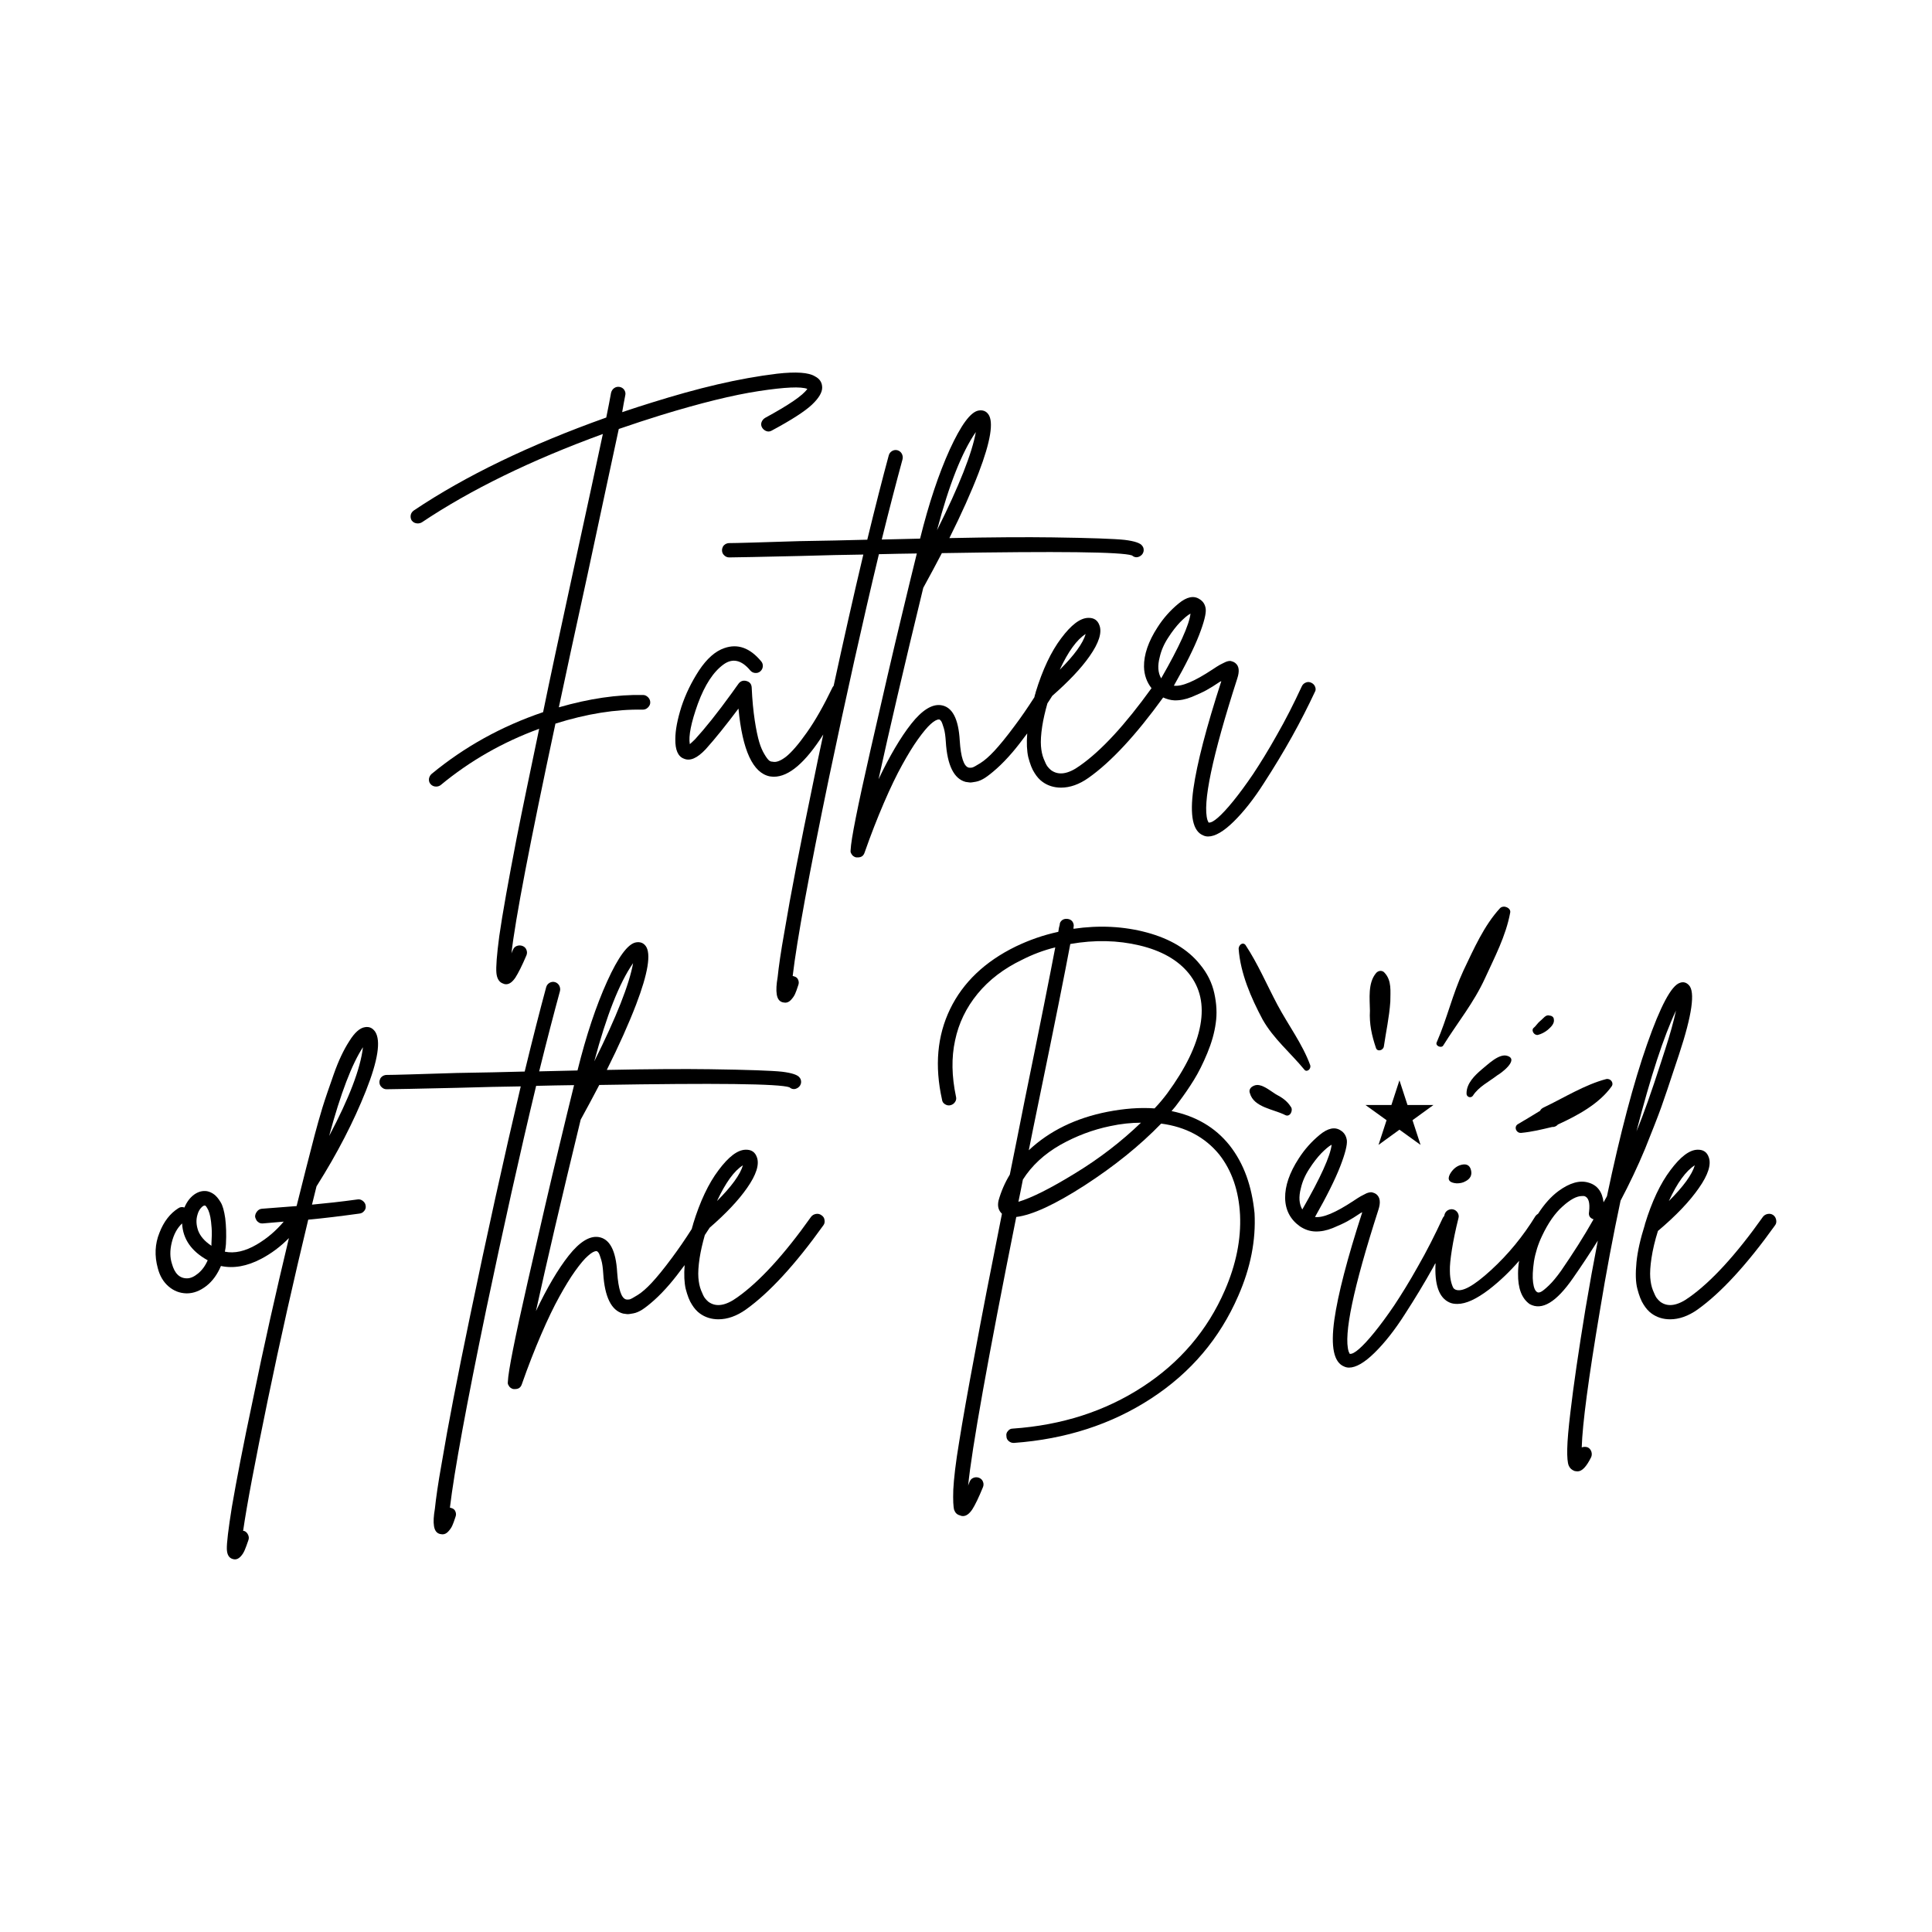
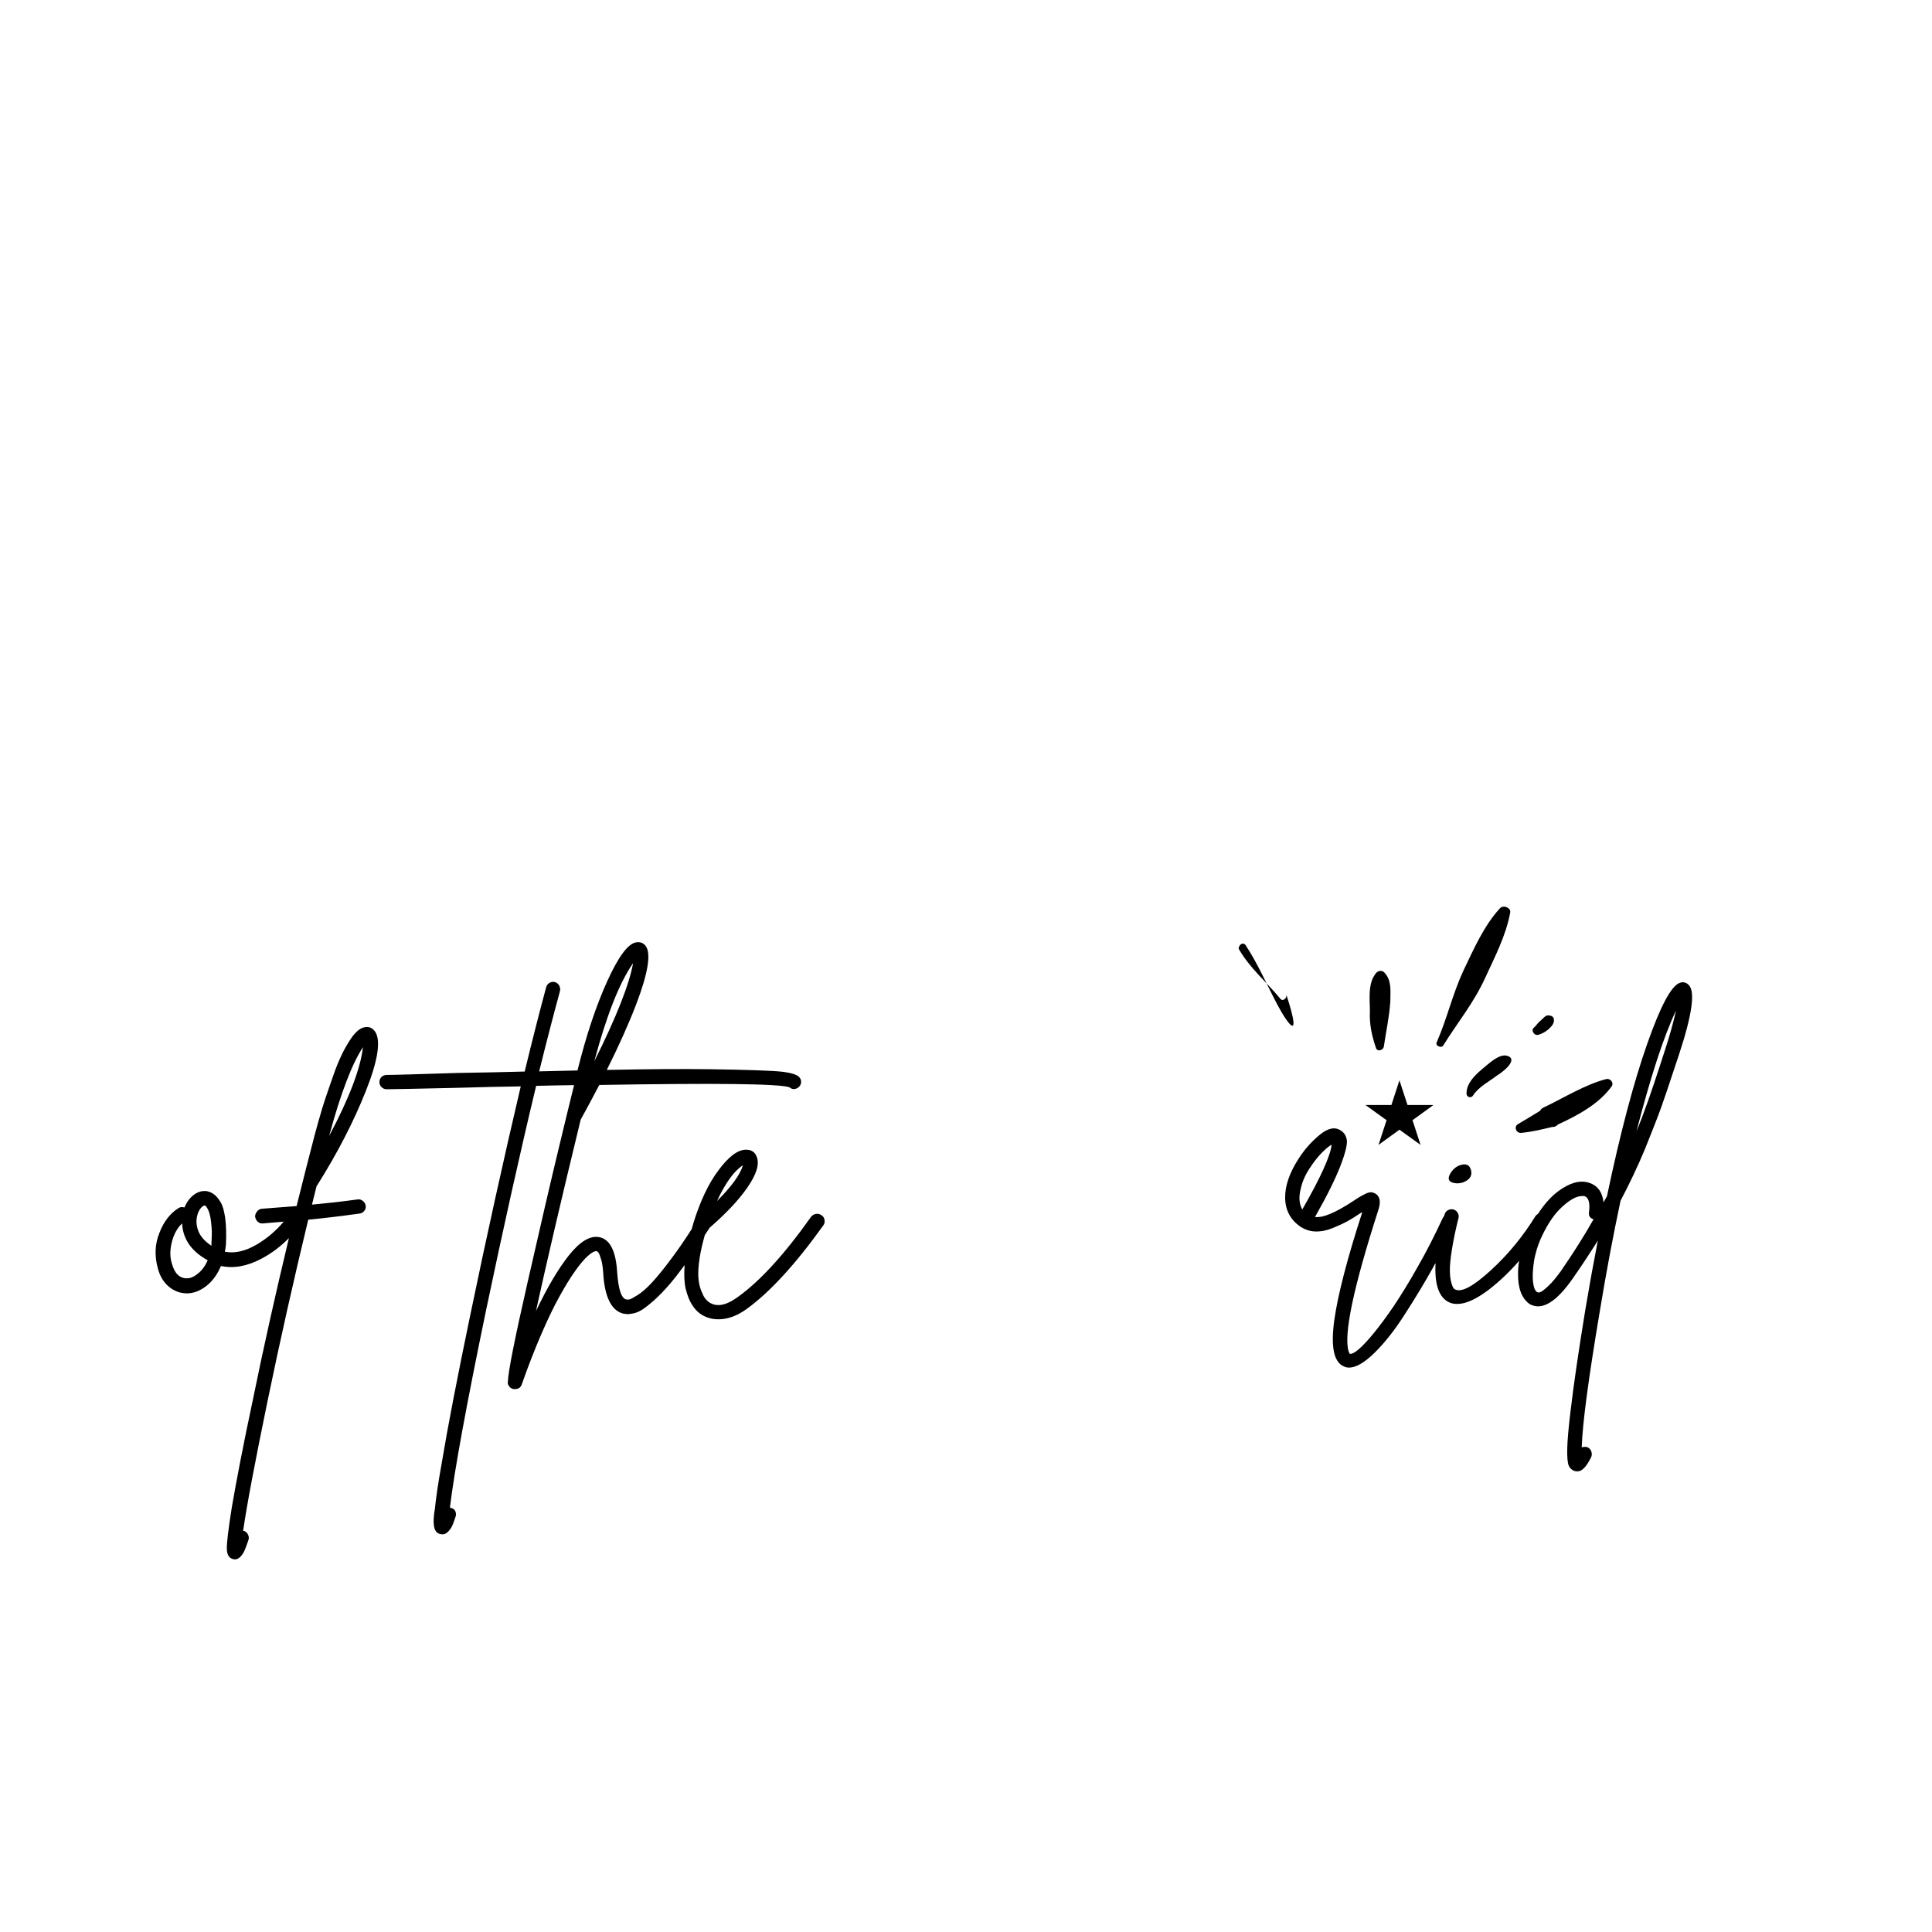
<svg xmlns="http://www.w3.org/2000/svg" version="1.1" id="Layer_1" x="0px" y="0px" viewBox="0 0 1080 1080" style="enable-background:new 0 0 1080 1080;" xml:space="preserve">
  <g>
    <g>
-       <path d="M714.1,561.7c-5.9-11.1-11-23.1-17.9-33.5c-1.6-1.8-3.7,0.1-3.8,2.1c1,13.8,6.9,27.4,13.4,39.6 c6.1,10.8,15.4,18.4,23.4,28.1c1.3,1.6,3.9-0.4,3.2-2.6C728.1,583.6,720,572.8,714.1,561.7z" />
-       <path d="M713.2,611.7c-2.7-1.7-6.1-4.5-9.3-5.1c-2.6-0.6-6.4,1.5-5.2,4.5c2.2,8,13.3,8.9,19.9,12.3c2.7,1.2,4.5-3,2.9-4.8 C719.5,615.4,716.5,613.4,713.2,611.7z" />
+       <path d="M714.1,561.7c-5.9-11.1-11-23.1-17.9-33.5c-1.6-1.8-3.7,0.1-3.8,2.1c6.1,10.8,15.4,18.4,23.4,28.1c1.3,1.6,3.9-0.4,3.2-2.6C728.1,583.6,720,572.8,714.1,561.7z" />
      <path d="M859.8,578.5c1.9-0.5,3.8-1.5,5.4-2.8c1.8-1.6,3.9-3.5,3.4-6c-0.1-1.1-1-1.9-2.5-2c-2-0.7-3.5,1.8-5.1,3 c-1.6,1.3-2.3,2.8-3.9,4.1C855.9,576.3,857.8,579,859.8,578.5z" />
      <path d="M769.2,544c-4.6,5.5-3.5,14.2-3.4,21c-0.4,7.4,1,13.8,3.4,20.9c0.8,2.2,4.1,1.3,4.4-1c1.2-8.3,3-16.2,3.6-25 c0-5.7,0.9-11.7-3.2-16.1C772.7,542.2,770.4,542.5,769.2,544z" />
      <path d="M897.9,603.2c-11.9,3.1-23.7,10.5-34.8,15.8c-0.8,0.4-1.9,1-2.1,1.9c-4.3,2.7-8.3,5-12.3,7.4c-2.7,1.4-1.2,5.2,1.6,5 c6.2-0.6,11.4-1.9,17.3-3.3c1.4,0.1,2.5-0.5,3.3-1.4c10.9-5,23-11.5,30-21.3C902.3,605.4,900.4,602.7,897.9,603.2z" />
      <path d="M844.2,510.2c0.6-2.6-3.5-4.5-5.6-2.6c-9,9.7-14.8,23-20.5,34.9c-6.1,13.1-9.1,26.7-14.9,40c-1.2,2.1,2.6,3.7,3.6,1.9 c8.1-13,17-23.7,23.4-37.7C835.5,535.1,841.8,523.2,844.2,510.2z" />
      <path d="M842.8,590.3c-4.7-1.8-11.4,5.1-14.6,7.6c-3.7,3.2-8.4,7.6-8.4,13.3c-0.1,2,2.3,2.9,3.5,1.4c3.2-5.1,9.2-8,13.7-11.5 C838.9,600.1,849.2,592.5,842.8,590.3z" />
    </g>
    <g>
-       <path d="M345.9,239.8c8.1-2.8,16.1-5.4,23.8-7.8c21.9-6.7,40.1-11.2,54.6-13.4c14.5-2.2,23.5-2.6,27-1.2 c-2.5,3.7-10.4,9-23.6,16.2c-1,0.6-1.6,1.4-2,2.4c-0.4,1.1-0.2,2.1,0.3,3c0.6,1,1.4,1.6,2.4,2c1.1,0.4,2.1,0.2,3-0.3 c11.2-6,18.7-10.9,22.5-14.5c3.8-3.6,5.7-6.8,5.7-9.5c0-2.8-1.3-4.9-4-6.3c-3.5-2.2-10.6-2.7-21.2-1.5c-10.7,1.3-21.8,3.3-33.4,6 c-11.6,2.7-23.7,6.1-36.2,10c-5.5,1.7-11.1,3.5-17,5.5c0.6-3.4,1.1-6.4,1.7-9.3c0.3-1.1,0.1-2.1-0.5-3.1c-0.6-0.9-1.5-1.5-2.6-1.7 c-1.1-0.2-2.1,0-3,0.6c-0.9,0.6-1.5,1.5-1.8,2.6c-0.7,3.9-1.6,8.6-2.7,13.9c-42.9,15.3-78.7,32.6-107.5,51.9 c-1,0.7-1.6,1.6-1.8,2.6c-0.2,1.1,0,2.1,0.5,3c0.8,1.1,2,1.7,3.4,1.7c0.8,0,1.6-0.2,2.3-0.6c27.2-18.2,60.9-34.7,101.2-49.4 c-2.9,13.9-8.5,39.5-16.6,76.8c-7.6,34.9-13.2,61.1-16.8,78.7c-23.3,7.9-44,19.4-62.3,34.5c-0.8,0.7-1.3,1.6-1.5,2.7 c-0.1,1.1,0.1,2.1,0.8,2.9c0.8,1,1.9,1.5,3.2,1.5c1,0,1.8-0.3,2.5-0.8c16.3-13.5,34.6-24,55.1-31.5c-5,24-9.3,44.4-12.6,61.2 c-4.6,23.8-7.9,42.1-9.7,54.7c-1.4,10.5-1.9,17.4-1.6,20.6c0.3,3.2,1.6,5.2,3.7,5.9c0.6,0.3,1.1,0.4,1.7,0.4 c1.8,0,3.5-1.2,5.2-3.7c1.6-2.5,3.7-6.6,6.2-12.5c0.4-1,0.4-2,0-3c-0.4-1.1-1.2-1.8-2.2-2.2c-1.1-0.4-2.1-0.4-3.2,0 c-1.1,0.4-1.8,1.2-2.2,2.3c-0.3,0.6-0.6,1.2-0.8,1.9c2.1-18.8,10.3-61.6,24.6-128.5c17.5-5.5,33.8-8.1,48.8-7.8 c1.1,0,2.1-0.4,2.9-1.2c0.8-0.8,1.3-1.7,1.3-2.8c0-1.1-0.4-2.1-1.2-2.9c-0.8-0.8-1.7-1.3-2.8-1.3c-14.4-0.3-30.1,2-47.1,6.9 c3.6-17.2,9-41.9,16-74C336.9,281.5,342.8,254.3,345.9,239.8z" />
-       <path d="M735.2,384c-0.4-1.1-1.1-1.8-2.1-2.3s-2-0.6-3-0.2c-1.1,0.4-1.9,1.1-2.4,2.2c-4.5,9.7-9.1,18.8-14,27.3 c-4.8,8.6-9.3,15.8-13.2,21.7c-4,5.9-7.7,10.9-11.1,15.1c-3.4,4.2-6.3,7.3-8.6,9.3c-2.3,2-4,2.9-5.2,2.7c-0.1-0.3-0.4-0.7-0.6-1.3 c-2.9-9.3,2.6-35.6,16.6-79.1c1.4-4.2,1.1-7.1-1.1-8.8c-0.8-0.6-1.7-0.9-2.5-1.1c-0.8-0.1-1.9,0.1-3,0.6s-2.2,1.1-3.2,1.6 c-0.9,0.5-2.3,1.4-4.1,2.6c-10,6.6-17.1,9.6-21.5,9c6.6-11.6,11.3-21.1,14.1-28.3c2.8-7.2,4-12.1,3.7-14.6 c-0.3-2.5-1.5-4.3-3.5-5.5c-3.2-2.1-7.1-1.3-11.7,2.5c-4.6,3.8-8.5,8.2-11.7,13.2c-5.2,8-7.7,15.4-7.6,22.1 c0.1,4.7,1.6,8.7,4.2,12c-14.7,20.4-28,34.9-40,43.3c-6.6,4.8-12,5.6-16.2,2.5c-0.7-0.6-1.4-1.3-2-2.1c-0.6-0.8-1.3-2.3-2.1-4.3 c-0.8-2-1.3-4.4-1.5-7.1c-0.2-2.7,0-6.4,0.7-11c0.6-3.9,1.6-8.2,2.9-12.8c0.9-1.4,1.8-2.7,2.7-4.2c9-7.9,16.1-15.3,20.9-22.2 c5.2-7.4,7-13.2,5.5-17.2c-1-2.9-3.1-4.3-6.3-4.2c-4.5,0.1-9.5,3.9-15.1,11.4c-5.6,7.4-10.4,17.5-14.3,30.3v0.2 c-0.3,0.8-0.5,1.6-0.7,2.5c-3.8,5.9-7.5,11.3-10.9,15.8c-4.8,6.5-8.7,11.2-11.5,14.2c-2.8,3-5.4,5.3-7.8,6.8 c-2.4,1.5-4,2.4-4.7,2.5c-0.8,0.1-1.4,0.1-1.8,0c-2.7-0.7-4.4-5.7-5-15.1c-0.7-12.3-4.2-18.9-10.5-19.8c-5-0.7-10.6,2.8-16.6,10.4 c-6,7.6-12.1,18-18.3,31c5.9-26.9,14.2-62.6,25-107c3.7-6.8,7.2-13.2,10.4-19.4c65.1-1.1,100.6-0.7,106.3,1.3 c1.5,1.3,3.2,1.3,4.8,0.2c1-0.7,1.5-1.6,1.7-2.7c0.1-1.1-0.1-2.1-0.8-2.9c-1-1.5-4.2-2.6-9.8-3.3c-5.5-0.6-19-1.1-40.5-1.4 c-14.4-0.2-33.7-0.1-57.5,0.4c6.8-13.6,12.3-25.9,16.4-36.6c6.7-17.5,8.4-28.4,5.4-32.6c-1.3-1.8-3.1-2.5-5.5-2.1 c-4.5,0.8-9.8,8.1-16.1,21.8c-6.2,13.7-11.7,30.2-16.5,49.5c0,0.1-0.1,0.2-0.1,0.3c-6.8,0.2-13.9,0.3-21.4,0.5 c4.3-17.4,8.2-32.3,11.6-44.8c0.3-1.1,0.1-2.2-0.4-3.2c-0.6-1-1.4-1.6-2.4-1.9c-1.1-0.3-2.1-0.1-3,0.4c-1,0.6-1.6,1.4-1.9,2.5 c-3.5,12.9-7.5,28.6-12,47.1c-11.4,0.3-24,0.6-37.9,0.8c-22.3,0.7-35.4,1.1-39.3,1.1c-0.7,0-1.4,0.2-2,0.5 c-0.6,0.4-1.1,0.8-1.5,1.5c-0.3,0.6-0.5,1.3-0.5,2c0,1.1,0.4,2.1,1.2,2.8c0.8,0.8,1.7,1.2,2.8,1.2c3.9,0,17.1-0.3,39.5-0.8 c14.2-0.4,26-0.7,35.5-0.8c-5.6,23.6-11.1,48.1-16.6,73.4c-0.2,0.3-0.5,0.5-0.6,0.8c-4.9,10.2-9.7,18.7-14.4,25.3 c-4.7,6.7-8.6,11.1-11.6,13.5c-3,2.3-5.5,3.3-7.5,2.8c-0.7,0-1.4-0.2-2-0.7s-1.5-1.6-2.6-3.5c-1.1-1.8-2.1-4.1-2.9-6.8 c-0.8-2.7-1.7-6.8-2.5-12.1c-0.8-5.3-1.4-11.4-1.7-18.3c-0.1-2-1.1-3.2-2.9-3.7c-1.8-0.5-3.3,0-4.4,1.4c-0.7,1-2,2.7-3.8,5.3 c-8.1,11.2-15,19.8-20.6,25.9c-1.1,1.1-2.1,2-2.9,2.7c-0.8-4.5,0.7-12,4.5-22.6c3.9-10.6,8.7-17.9,14.4-22c5-3.6,10-2.5,14.9,3.4 c0.7,0.8,1.6,1.3,2.7,1.4c1.1,0.1,2.1-0.2,2.9-0.9c0.8-0.7,1.3-1.6,1.4-2.7s-0.2-2.1-0.9-2.9c-6.3-7.6-13.2-10-20.6-7.4 c-5,1.7-9.7,5.8-14.1,12.4c-4.3,6.6-7.6,13.4-9.9,20.4c-2.2,7-3.4,13-3.4,18.1c-0.1,6,1.5,9.7,4.8,10.9c3.4,1.5,7.4-0.2,12.2-5.3 c5.3-5.9,11.4-13.5,18.3-22.7c2.2,23.4,8.1,36,17.5,37.9c0.8,0.1,1.6,0.2,2.3,0.2c8.4,0,17.6-7.9,27.6-23.6 c-2,9.3-4,18.7-5.9,28.2c-7,33.7-12.3,61-15.8,82c-2,11.1-3.2,19.6-3.8,25.4c-0.7,4.1-0.9,7.3-0.5,9.7c0.4,2.4,1.4,3.9,3.3,4.4 c0.6,0.1,1.1,0.2,1.5,0.2c1.1,0,2.2-0.5,3.2-1.6c1-1.1,1.7-2.1,2.2-3.2s1.1-2.7,1.8-4.9c0.4-1,0.4-2,0-3c-0.4-1.1-1.2-1.7-2.3-2 c-0.3-0.1-0.6-0.2-0.8-0.2c2.4-20.2,9.2-57.3,20.4-111.3c9.4-44.7,18.6-86.2,27.8-124.5c7.4-0.2,14.4-0.3,21.2-0.4 c-2.3,9.2-5.1,20.9-8.5,35c-4.6,19-10.4,44.1-17.5,75.3s-10.8,49.7-11,55.4c-0.1,0.6-0.1,1.2,0.2,1.8c0.3,0.6,0.7,1.2,1.2,1.6 c0.5,0.4,1.1,0.7,1.8,0.8c0.3,0,0.6,0,0.8,0c2,0,3.2-0.9,3.8-2.7c3.5-10,7.1-19.2,10.8-27.8c3.7-8.6,7.1-15.6,10.2-21.2 c3.1-5.6,6-10.4,8.8-14.3c2.8-3.9,5.2-6.8,7.1-8.5c2-1.8,3.5-2.6,4.6-2.6h0.2c0.3,0,0.6,0.3,1.1,0.9c0.4,0.6,0.9,2,1.5,4 c0.6,2,0.9,4.5,1.1,7.5c0.8,13.3,4.6,20.8,11.1,22.5c0.8,0.1,1.6,0.2,2.2,0.3c0.6,0.1,1.8-0.1,3.5-0.4c1.7-0.3,3.4-1.1,5-2.1 c1.7-1.1,3.9-2.8,6.7-5.3c2.8-2.5,5.7-5.5,8.7-9c2.4-2.8,5.2-6.4,8.3-10.6c-0.4,5.4-0.2,9.8,0.6,13.3c1,3.8,2.1,6.7,3.5,8.8 c1.3,2.1,2.8,3.8,4.5,5c2.9,2.1,6.4,3.2,10.3,3.2c5,0,10.2-1.8,15.4-5.5c12.6-8.9,26.5-23.9,41.7-44.9c2,0.9,4.1,1.5,6.2,1.6 c3.1,0.1,6.3-0.5,9.8-1.9c3.4-1.4,6.2-2.7,8.2-3.8s4.6-2.7,7.7-4.8c0.1,0,0.2,0,0.3-0.1c0.1-0.1,0.2-0.1,0.3-0.1 c-8.4,25.9-13.6,46-15.6,60.1c-2.1,15.1-0.3,23.8,5.5,26.1c0.8,0.4,1.8,0.6,2.7,0.6c3.9,0,8.7-2.8,14.3-8.3 c5.6-5.5,11.3-12.7,16.9-21.5c5.7-8.8,10.9-17.4,15.7-26c4.8-8.6,9-16.9,12.8-25C735.5,386.1,735.6,385,735.2,384z M545.5,241.5 c-2.1,11.8-9.3,30.1-21.7,54.9C530.5,270.9,537.8,252.6,545.5,241.5z M606.9,354.4c-1.5,5.2-6.4,11.9-14.5,20 C597.1,364.2,602,357.5,606.9,354.4z M648.3,367.3c0.8-3.6,2.4-7.3,4.7-10.8c2.3-3.6,4.6-6.5,6.7-8.7c2.2-2.2,4.1-3.9,5.8-4.8 c-0.7,6.3-6.2,18.4-16.4,36.2C647.3,376.1,647,372.2,648.3,367.3z" />
-     </g>
+       </g>
    <g>
      <path d="M204,574.2c-2.8,0.4-5.8,3-8.8,7.9c-3.1,4.8-6,10.9-8.6,18.3s-4.8,13.7-6.4,18.9c-1.6,5.3-3,10.3-4.3,15.2 c-3.1,11.9-6.5,25.2-10.1,39.7c-5,0.4-11.5,0.9-19.4,1.5c-1.1,0.1-2,0.6-2.7,1.5s-1.1,1.8-1.1,2.9c0.1,0.7,0.4,1.3,0.7,1.9 c0.3,0.6,0.8,1,1.4,1.4c0.6,0.4,1.2,0.5,1.9,0.5c0.1,0,0.3,0,0.4,0c4.2-0.4,8.1-0.7,11.6-1c-4.3,5.1-9.3,9.4-15.1,12.8 c-6.5,3.8-12.4,5.1-17.8,4c0.3-1.4,0.5-2.8,0.6-4.2c0.3-5.6,0.1-10.4-0.4-14.5c-0.6-4.1-1.4-7.1-2.6-9c-1.2-2-2.4-3.4-3.6-4.3 c-1.2-0.9-2.5-1.5-3.9-1.8c-2.5-0.4-4.9,0.2-7.3,1.9c-2.3,1.7-4.1,4.1-5.4,7.2c-1.3-0.4-2.4-0.3-3.4,0.4 c-4.6,2.9-8.2,7.5-10.6,13.8c-2.5,6.2-2.8,12.8-0.9,19.7c1.1,4.3,3.1,7.7,6,10.2c2.9,2.5,6.2,3.8,10,3.9h0.2 c3.8,0,7.4-1.4,10.9-4.1c3.5-2.7,6.2-6.5,8.2-11.2c7,1.5,14.5,0.2,22.5-4c5.7-3,10.9-6.9,15.5-11.6c-7.3,30.4-14.1,60.7-20.3,91.1 c-5.2,24.4-9,44.2-11.6,59.3c-2,12.5-2.9,20.3-2.8,23.4c0.1,3.2,1.2,5,3.3,5.6c0.4,0.1,0.8,0.2,1.3,0.2c1.1,0,2.2-0.6,3.2-1.7 c1-1.1,1.7-2.3,2.2-3.5c0.5-1.2,1.2-3,2-5.4c0.4-1,0.4-2-0.1-3.1c-0.5-1.1-1.2-1.8-2.2-2.2c-0.3,0-0.5,0-0.6,0 c2.1-14.6,6.7-38.8,13.7-72.8c7-33.9,14.6-67.6,22.7-101.2c8.8-0.8,18.4-2,28.6-3.4c1.1-0.1,2-0.6,2.7-1.5c0.7-0.8,1-1.8,0.8-2.9 c-0.1-1.1-0.7-2-1.6-2.7c-0.9-0.7-1.9-1-3-0.8c-9.4,1.3-17.9,2.2-25.4,2.9c1-4.1,1.8-7.4,2.5-10.1c0-0.1,0.1-0.3,0.2-0.4 c11.5-18.2,20.6-35.9,27.4-53c6.8-17.1,8.5-28.2,5.2-33.2C208.2,574.6,206.4,573.8,204,574.2z M110.7,711.9 c-2.2,1.8-4.2,2.7-6.2,2.7c-4.1,0-6.9-2.7-8.4-8.2c-1.1-3.4-1.2-7.3-0.1-11.8c1.1-4.5,3-8.1,5.8-10.7c0.4,8.7,5.2,15.6,14.3,20.6 C114.7,707.7,112.9,710.1,110.7,711.9z M118.2,695.1c0,0.4,0,0.8,0,1.3c-3.8-2.5-6.2-5.3-7.4-8.4c-1.1-3.1-1.3-6.1-0.4-9 c0.4-1.5,1.1-2.8,1.9-3.7s1.5-1.4,2.1-1.4h0.2c0.1,0,0.4,0.2,0.7,0.6c0.3,0.4,0.7,1.1,1.2,2.1c0.4,1,0.8,2.2,1.1,3.8 c0.3,1.5,0.5,3.5,0.7,6C118.5,688.8,118.4,691.8,118.2,695.1z M184,635c6.4-23.8,12.8-40.4,18.9-49.6 C201.5,597.4,195.2,613.9,184,635z" />
      <path d="M456.1,678.6c-1.1,0.2-2,0.7-2.7,1.6c-15.1,21.3-28.9,36.3-41.2,45c-6.6,4.8-12,5.6-16.2,2.5c-0.7-0.6-1.4-1.3-2-2.1 c-0.6-0.8-1.3-2.3-2.1-4.3c-0.8-2-1.3-4.4-1.5-7.1c-0.2-2.7,0-6.4,0.7-11c0.6-3.9,1.6-8.2,2.9-12.8c0.9-1.4,1.8-2.7,2.7-4.1 c9.1-7.9,16.1-15.3,20.9-22.2c5.2-7.4,7-13.2,5.5-17.2c-1-2.9-3.1-4.3-6.3-4.2c-4.5,0.1-9.5,3.9-15.1,11.4 c-5.6,7.4-10.4,17.5-14.3,30.3v0.2c-0.3,0.8-0.5,1.6-0.7,2.4c-3.8,6-7.5,11.3-10.9,15.9c-4.8,6.5-8.7,11.2-11.5,14.2 c-2.8,3-5.4,5.3-7.8,6.8c-2.4,1.5-4,2.4-4.7,2.5c-0.8,0.1-1.4,0.1-1.8,0c-2.7-0.7-4.3-5.7-5-15.1c-0.7-12.3-4.2-18.9-10.5-19.8 c-5-0.7-10.6,2.8-16.6,10.4c-6,7.6-12.1,18-18.3,31c5.9-26.9,14.2-62.6,25-107c3.7-6.8,7.2-13.2,10.4-19.4 c65.1-1.1,100.6-0.7,106.3,1.3c1.5,1.3,3.2,1.3,4.8,0.2c1-0.7,1.5-1.6,1.7-2.7c0.1-1.1-0.1-2.1-0.8-2.9c-1-1.5-4.2-2.6-9.8-3.3 c-5.5-0.6-19-1.1-40.5-1.4c-14.4-0.2-33.7-0.1-57.5,0.4c6.8-13.6,12.3-25.9,16.4-36.6c6.7-17.5,8.4-28.4,5.4-32.6 c-1.3-1.8-3.1-2.5-5.5-2.1c-4.5,0.8-9.9,8.1-16.1,21.8c-6.2,13.7-11.7,30.2-16.5,49.5c0,0.1-0.1,0.2-0.1,0.3 c-6.8,0.2-13.9,0.3-21.4,0.5c4.3-17.4,8.2-32.3,11.6-44.8c0.3-1.1,0.1-2.2-0.4-3.2c-0.6-1-1.4-1.6-2.4-1.9c-1.1-0.3-2.1-0.1-3,0.4 c-1,0.6-1.6,1.4-1.9,2.5c-3.5,12.9-7.5,28.6-12,47.1c-11.4,0.3-24,0.6-37.9,0.8c-22.3,0.7-35.4,1.1-39.3,1.1c-0.7,0-1.4,0.2-2,0.5 c-0.6,0.4-1.1,0.8-1.5,1.5c-0.3,0.6-0.5,1.3-0.5,2c0,1.1,0.4,2.1,1.2,2.8c0.8,0.8,1.7,1.2,2.8,1.2c3.9,0,17.1-0.3,39.5-0.8 c14.2-0.4,26-0.7,35.5-0.8c-9.5,40.4-19,83.3-28.4,128.7c-7,33.7-12.3,61-15.8,82c-2,11.1-3.2,19.6-3.8,25.4 c-0.7,4.1-0.9,7.3-0.5,9.7c0.4,2.4,1.4,3.9,3.3,4.4c0.6,0.1,1.1,0.2,1.5,0.2c1.1,0,2.2-0.5,3.2-1.6c1-1.1,1.7-2.1,2.2-3.2 c0.5-1.1,1.1-2.7,1.8-4.9c0.4-1,0.4-2,0-3c-0.4-1.1-1.2-1.7-2.3-2c-0.3-0.1-0.6-0.2-0.8-0.2c2.4-20.2,9.2-57.3,20.4-111.3 c9.4-44.7,18.6-86.2,27.8-124.5c7.4-0.2,14.4-0.3,21.2-0.4c-2.3,9.2-5.1,20.9-8.5,35c-4.6,19-10.4,44.1-17.5,75.3 c-7.1,31.2-10.8,49.7-11,55.4c-0.1,0.6-0.1,1.2,0.2,1.8c0.3,0.6,0.7,1.2,1.2,1.6c0.5,0.4,1.1,0.7,1.8,0.8c0.3,0,0.6,0,0.8,0 c2,0,3.2-0.9,3.8-2.7c3.5-10,7.1-19.2,10.8-27.8c3.7-8.6,7.1-15.6,10.2-21.2c3.1-5.6,6-10.4,8.8-14.3c2.8-3.9,5.2-6.8,7.2-8.5 c2-1.8,3.5-2.6,4.6-2.6h0.2c0.3,0,0.6,0.3,1.1,0.9c0.4,0.6,0.9,2,1.5,4c0.6,2,0.9,4.5,1.1,7.5c0.8,13.3,4.6,20.8,11.1,22.5 c0.8,0.1,1.6,0.2,2.2,0.3c0.6,0.1,1.8-0.1,3.5-0.4c1.7-0.3,3.4-1.1,5-2.1c1.7-1.1,3.9-2.8,6.7-5.3c2.8-2.5,5.7-5.5,8.7-9 c2.4-2.8,5.2-6.4,8.3-10.6c-0.4,5.4-0.2,9.8,0.6,13.3c1,3.8,2.1,6.7,3.5,8.8c1.3,2.1,2.8,3.8,4.5,5c2.9,2.1,6.4,3.2,10.3,3.2 c5,0,10.2-1.8,15.4-5.5c13-9.3,27.5-25,43.3-47.1c0.6-0.8,0.8-1.8,0.6-2.9c-0.1-1.1-0.7-2-1.6-2.6 C458.3,678.6,457.2,678.4,456.1,678.6z M353.9,538.4c-2.1,11.8-9.3,30.1-21.7,54.9C339,567.8,346.2,549.5,353.9,538.4z M415.3,651.4c-1.5,5.2-6.4,11.9-14.5,20C405.6,661.1,410.4,654.5,415.3,651.4z" />
-       <path d="M687.3,640.2c-8-10-18.8-16.3-32.4-19.1c1.5-1.7,2.9-3.4,4-5c3.1-4.1,5.9-8.2,8.5-12.4c2.6-4.2,5.1-9.2,7.5-15 c2.4-5.8,4-11.4,4.7-16.7c0.8-5.3,0.5-10.9-0.8-16.8c-1.3-5.9-4-11.3-8.1-16.2c-6.7-8.3-16.6-14.2-29.5-17.7 c-13-3.5-26.7-4.2-41.1-2.1c0-0.4,0-0.7,0-0.8c0.3-1.1,0.1-2.1-0.5-3.1c-0.6-0.9-1.5-1.4-2.6-1.6c-0.7-0.1-1.4-0.1-2.1,0.1 c-0.7,0.2-1.3,0.6-1.8,1.2c-0.5,0.6-0.7,1.2-0.7,1.9c-0.3,1-0.6,2.3-0.8,4c-8.4,1.8-16.3,4.6-23.8,8.2 c-17.2,8.4-29.5,20.1-36.7,35c-7.2,14.9-8.7,31.8-4.5,50.6c0.1,1.1,0.7,2,1.7,2.6c1,0.6,2,0.8,3.1,0.5c1.1-0.3,1.9-0.9,2.5-1.8 c0.6-0.9,0.8-1.9,0.5-3c-2.4-11.4-2.6-21.8-0.5-31.4c2-9.6,6.2-18.3,12.6-26.1c6.4-7.8,14.7-14.1,24.9-19 c5.7-2.9,11.9-5.3,18.5-6.9c-2.7,14.3-8.4,43-17.2,86c-2.9,14.9-5.7,28.5-8.2,41c-2.8,4.6-4.9,9.5-6.3,14.5 c-0.7,3.1-0.1,5.5,1.9,7.4c-6.3,31.5-11.4,57.7-15.2,78.4c-3.9,20.7-6.8,37.1-8.7,49c-2,11.9-3,20.9-3.3,26.8 c-0.2,6,0,9.7,0.5,11.4c0.6,1.6,1.6,2.6,3.2,3c0.6,0.3,1.1,0.4,1.7,0.4c1.8,0,3.5-1.2,5.2-3.7c1.6-2.5,3.6-6.6,6-12.5 c0.4-1,0.4-2,0-3c-0.4-1.1-1.2-1.8-2.2-2.2c-1-0.4-2.1-0.4-3.1,0c-1.1,0.4-1.8,1.2-2.2,2.3c-0.3,0.7-0.6,1.4-0.8,2.1 c2-20.3,10.9-70.4,26.9-150.2c9-1.1,21.7-7,38.3-17.7c16.5-10.7,30.8-22.2,42.7-34.5c13.7,1.8,24.5,7.6,32.4,17.2 c7.1,9,11,20.3,11.7,33.9c0.6,13.6-2.2,27.6-8.5,42.1c-9.7,22.3-25,40.3-45.9,53.9c-21,13.7-45.2,21.5-72.7,23.4 c-1,0-1.9,0.4-2.6,1.3c-0.8,0.8-1.1,1.8-0.9,2.9c0,1.1,0.4,2,1.2,2.7s1.7,1.1,2.8,1.1h0.2c29-2.1,54.6-10.4,76.8-24.9 c22.2-14.5,38.3-33.6,48.6-57.3c6.9-15.7,9.9-31.1,9.1-46.2C699.8,663.1,695.4,650.5,687.3,640.2z M600.8,656 c-13.7,8.4-24.3,13.7-31.5,15.8c0.7-3.2,1.5-7.4,2.5-12.4c5-7.9,12-14.3,20.9-19.4c8.9-5,18.2-8.5,27.9-10.5 c6-1.3,11.8-1.9,17.2-1.9C626.9,638.1,614.6,647.6,600.8,656z M645.4,619.6c-8.3-0.6-17,0.1-26.3,1.9c-17.8,3.5-32.5,10.7-44,21.5 c1.4-7.2,3.2-15.8,5.3-26.1c9.3-45,15.2-74.7,17.9-89.2c13.6-2.4,26.5-2.1,38.7,0.8c12.2,2.9,21.4,8.1,27.5,15.6 c6.4,7.9,8.6,17.5,6.5,29c-2.1,11.5-8.3,24.2-18.5,38.1C650.4,614,648.1,616.8,645.4,619.6z" />
      <path d="M814.3,661.5c1.8,0,3.4-0.3,4.8-1.1c2.8-1.4,3.9-3.5,3.2-6.3c-0.7-2.9-2.8-3.9-6.3-2.7c-2.2,0.8-4.1,2.5-5.5,5 C808.9,659.5,810.2,661.2,814.3,661.5z" />
      <path d="M928.7,618.8c2-5.6,4.5-13.1,7.6-22.5c1-2.9,1.8-5.3,2.3-6.9c7.3-22.1,9.1-35,5.5-38.7c-1.4-1.5-3.1-2-5-1.3 c-4.8,1.5-10.9,13-18.4,34.4c-7.5,21.4-15,49.7-22.4,84.9c-0.6,1.1-1.2,2.2-1.9,3.4c-0.7-5.9-3.5-9.6-8.4-11 c-4.9-1.5-10.5,0.1-16.8,4.7c-4.2,3.1-8,7.4-11.4,12.7c-0.5,0.3-1,0.7-1.4,1.2c-7,11.4-15.3,21.5-24.9,30.3s-16.2,12.5-19.9,10.9 c-0.3-0.1-0.6-0.4-1-0.7c-0.3-0.4-0.8-1.4-1.3-3.2s-0.8-4-0.8-6.6c-0.1-2.7,0.3-6.6,1.1-11.7c0.8-5.1,2-11,3.7-17.8 c0.3-1,0.1-2-0.4-2.9c-0.6-1-1.4-1.6-2.4-1.9c-1.1-0.3-2.1-0.1-3.1,0.4c-1,0.6-1.6,1.4-1.9,2.5c-0.1,0.3-0.1,0.5-0.2,0.8 c-0.2,0.3-0.5,0.5-0.7,0.9c-4.5,9.7-9.1,18.8-14,27.3c-4.8,8.6-9.3,15.8-13.2,21.7c-4,5.9-7.7,10.9-11.1,15.1 c-3.4,4.2-6.3,7.3-8.6,9.3c-2.3,2-4,2.9-5.2,2.7c-0.1-0.3-0.3-0.7-0.6-1.3c-2.9-9.3,2.6-35.6,16.6-79.1c1.4-4.2,1-7.1-1.1-8.8 c-0.8-0.6-1.7-0.9-2.5-1.1c-0.8-0.1-1.9,0.1-3.1,0.6c-1.2,0.6-2.2,1.1-3.1,1.6c-0.9,0.5-2.3,1.4-4.1,2.6c-10,6.6-17.1,9.6-21.5,9 c6.6-11.6,11.3-21.1,14.1-28.3s4-12.1,3.7-14.6c-0.4-2.5-1.5-4.3-3.5-5.5c-3.2-2.1-7.1-1.3-11.7,2.5c-4.6,3.8-8.5,8.2-11.7,13.2 c-5.2,8-7.7,15.4-7.6,22.1s2.9,12,8.2,15.8c2.7,1.8,5.5,2.8,8.6,2.9c3.1,0.1,6.3-0.5,9.8-1.9c3.4-1.4,6.2-2.7,8.2-3.8 c2-1.1,4.6-2.7,7.7-4.8c0.1,0,0.2,0,0.3-0.1c0.1-0.1,0.2-0.1,0.3-0.1c-8.4,25.9-13.6,46-15.6,60.1c-2.1,15.1-0.3,23.8,5.5,26.1 c0.8,0.4,1.8,0.6,2.7,0.6c3.9,0,8.7-2.8,14.3-8.3c5.6-5.5,11.3-12.7,16.9-21.5c5.7-8.8,10.9-17.4,15.7-26c0.5-0.9,1-1.9,1.5-2.8 c-0.7,12.2,1.9,19.6,7.8,22.2c1.3,0.6,2.7,0.8,4.4,0.8c4.8,0,10.6-2.7,17.6-8c6.2-4.8,11.8-10.2,16.9-16.1 c-0.4,2.4-0.6,4.8-0.6,7.1c-0.1,8.2,2,13.9,6.5,17.1c6.9,3.8,14.9-1.1,24.2-14.5c4.9-7,9.5-14,13.9-21c-2.4,12.3-4.7,25-6.9,38.1 c-3.9,23.8-6.7,43-8.4,57.6c-1.1,9.1-1.7,16-1.8,20.7c-0.1,4.7,0.2,7.8,0.8,9.3c0.6,1.5,1.7,2.5,3.3,3.1c0.6,0.1,1.1,0.2,1.7,0.2 c2.5,0,5-2.7,7.6-8c0.4-1,0.4-2,0.1-3c-0.4-1.1-1-1.9-2-2.4c-1.1-0.4-2.2-0.4-3.4,0c0.4-13.3,3.8-38.7,10.1-76.1 c3.6-21.9,7.5-42.5,11.6-61.8c4.9-9.3,9.5-18.9,13.7-29C923.6,632.2,926.7,624.4,928.7,618.8z M727.2,664.2 c0.8-3.6,2.4-7.3,4.7-10.8c2.3-3.6,4.6-6.5,6.7-8.7c2.2-2.2,4.1-3.9,5.8-4.8c-0.7,6.3-6.2,18.4-16.4,36.2 C726.2,673,725.9,669.1,727.2,664.2z M872.7,710.3c-2.5,3.5-4.8,6.3-6.9,8.3s-3.6,3.2-4.5,3.6c-0.9,0.4-1.6,0.4-2,0.1 c-1.1-0.6-1.9-2.3-2.3-5.4c-0.4-3-0.2-6.9,0.5-11.8c0.8-4.8,2.3-9.6,4.5-14.2c3.4-7.2,7.2-12.7,11.5-16.5 c4.3-3.9,7.9-5.8,10.8-5.8c0.6,0,1,0,1.3,0c2.4,0.7,3.3,3.6,2.7,8.8c-0.4,2.1,0.4,3.5,2.5,4.2 C885.4,691.2,879.3,700.7,872.7,710.3z M936.9,564.9c-1.3,6-3.3,13.3-6.1,21.9c-0.6,1.7-1.3,4.1-2.3,7.1 c-5.2,16.1-9.7,29-13.7,38.5C922.7,601.9,930,579.4,936.9,564.9z" />
-       <path d="M991.2,679.2c-0.9-0.6-1.9-0.8-3-0.6c-1.1,0.2-2,0.7-2.7,1.6c-15.1,21.3-28.9,36.3-41.2,45c-6.6,4.8-12,5.6-16.2,2.5 c-0.7-0.6-1.4-1.3-2-2.1c-0.6-0.8-1.3-2.3-2.1-4.3c-0.8-2-1.3-4.4-1.5-7.1c-0.2-2.7,0-6.4,0.7-11c0.7-4.6,1.9-9.7,3.6-15.1 c10.1-8.5,17.7-16.5,22.9-24c5.2-7.4,7-13.2,5.5-17.2c-1-2.9-3.1-4.3-6.3-4.2c-4.5,0.1-9.5,3.9-15.1,11.4 c-5.6,7.4-10.4,17.5-14.3,30.3v0.2c-2.5,7.9-4.1,14.9-4.7,21c-0.6,6.2-0.5,11.1,0.5,14.9c1,3.8,2.1,6.7,3.5,8.8 c1.3,2.1,2.8,3.8,4.5,5c2.9,2.1,6.4,3.2,10.3,3.2c5,0,10.2-1.8,15.4-5.5c13-9.3,27.5-25,43.3-47.1c0.6-0.8,0.8-1.8,0.6-2.9 S992.2,679.9,991.2,679.2z M947.4,651.4c-1.5,5.2-6.4,11.9-14.5,20C937.6,661.1,942.5,654.5,947.4,651.4z" />
    </g>
    <polygon points="782.3,603.9 786.8,617.7 801.3,617.7 789.6,626.2 794.1,640 782.3,631.5 770.6,640 775.1,626.2 763.3,617.7 777.8,617.7 " />
  </g>
</svg>